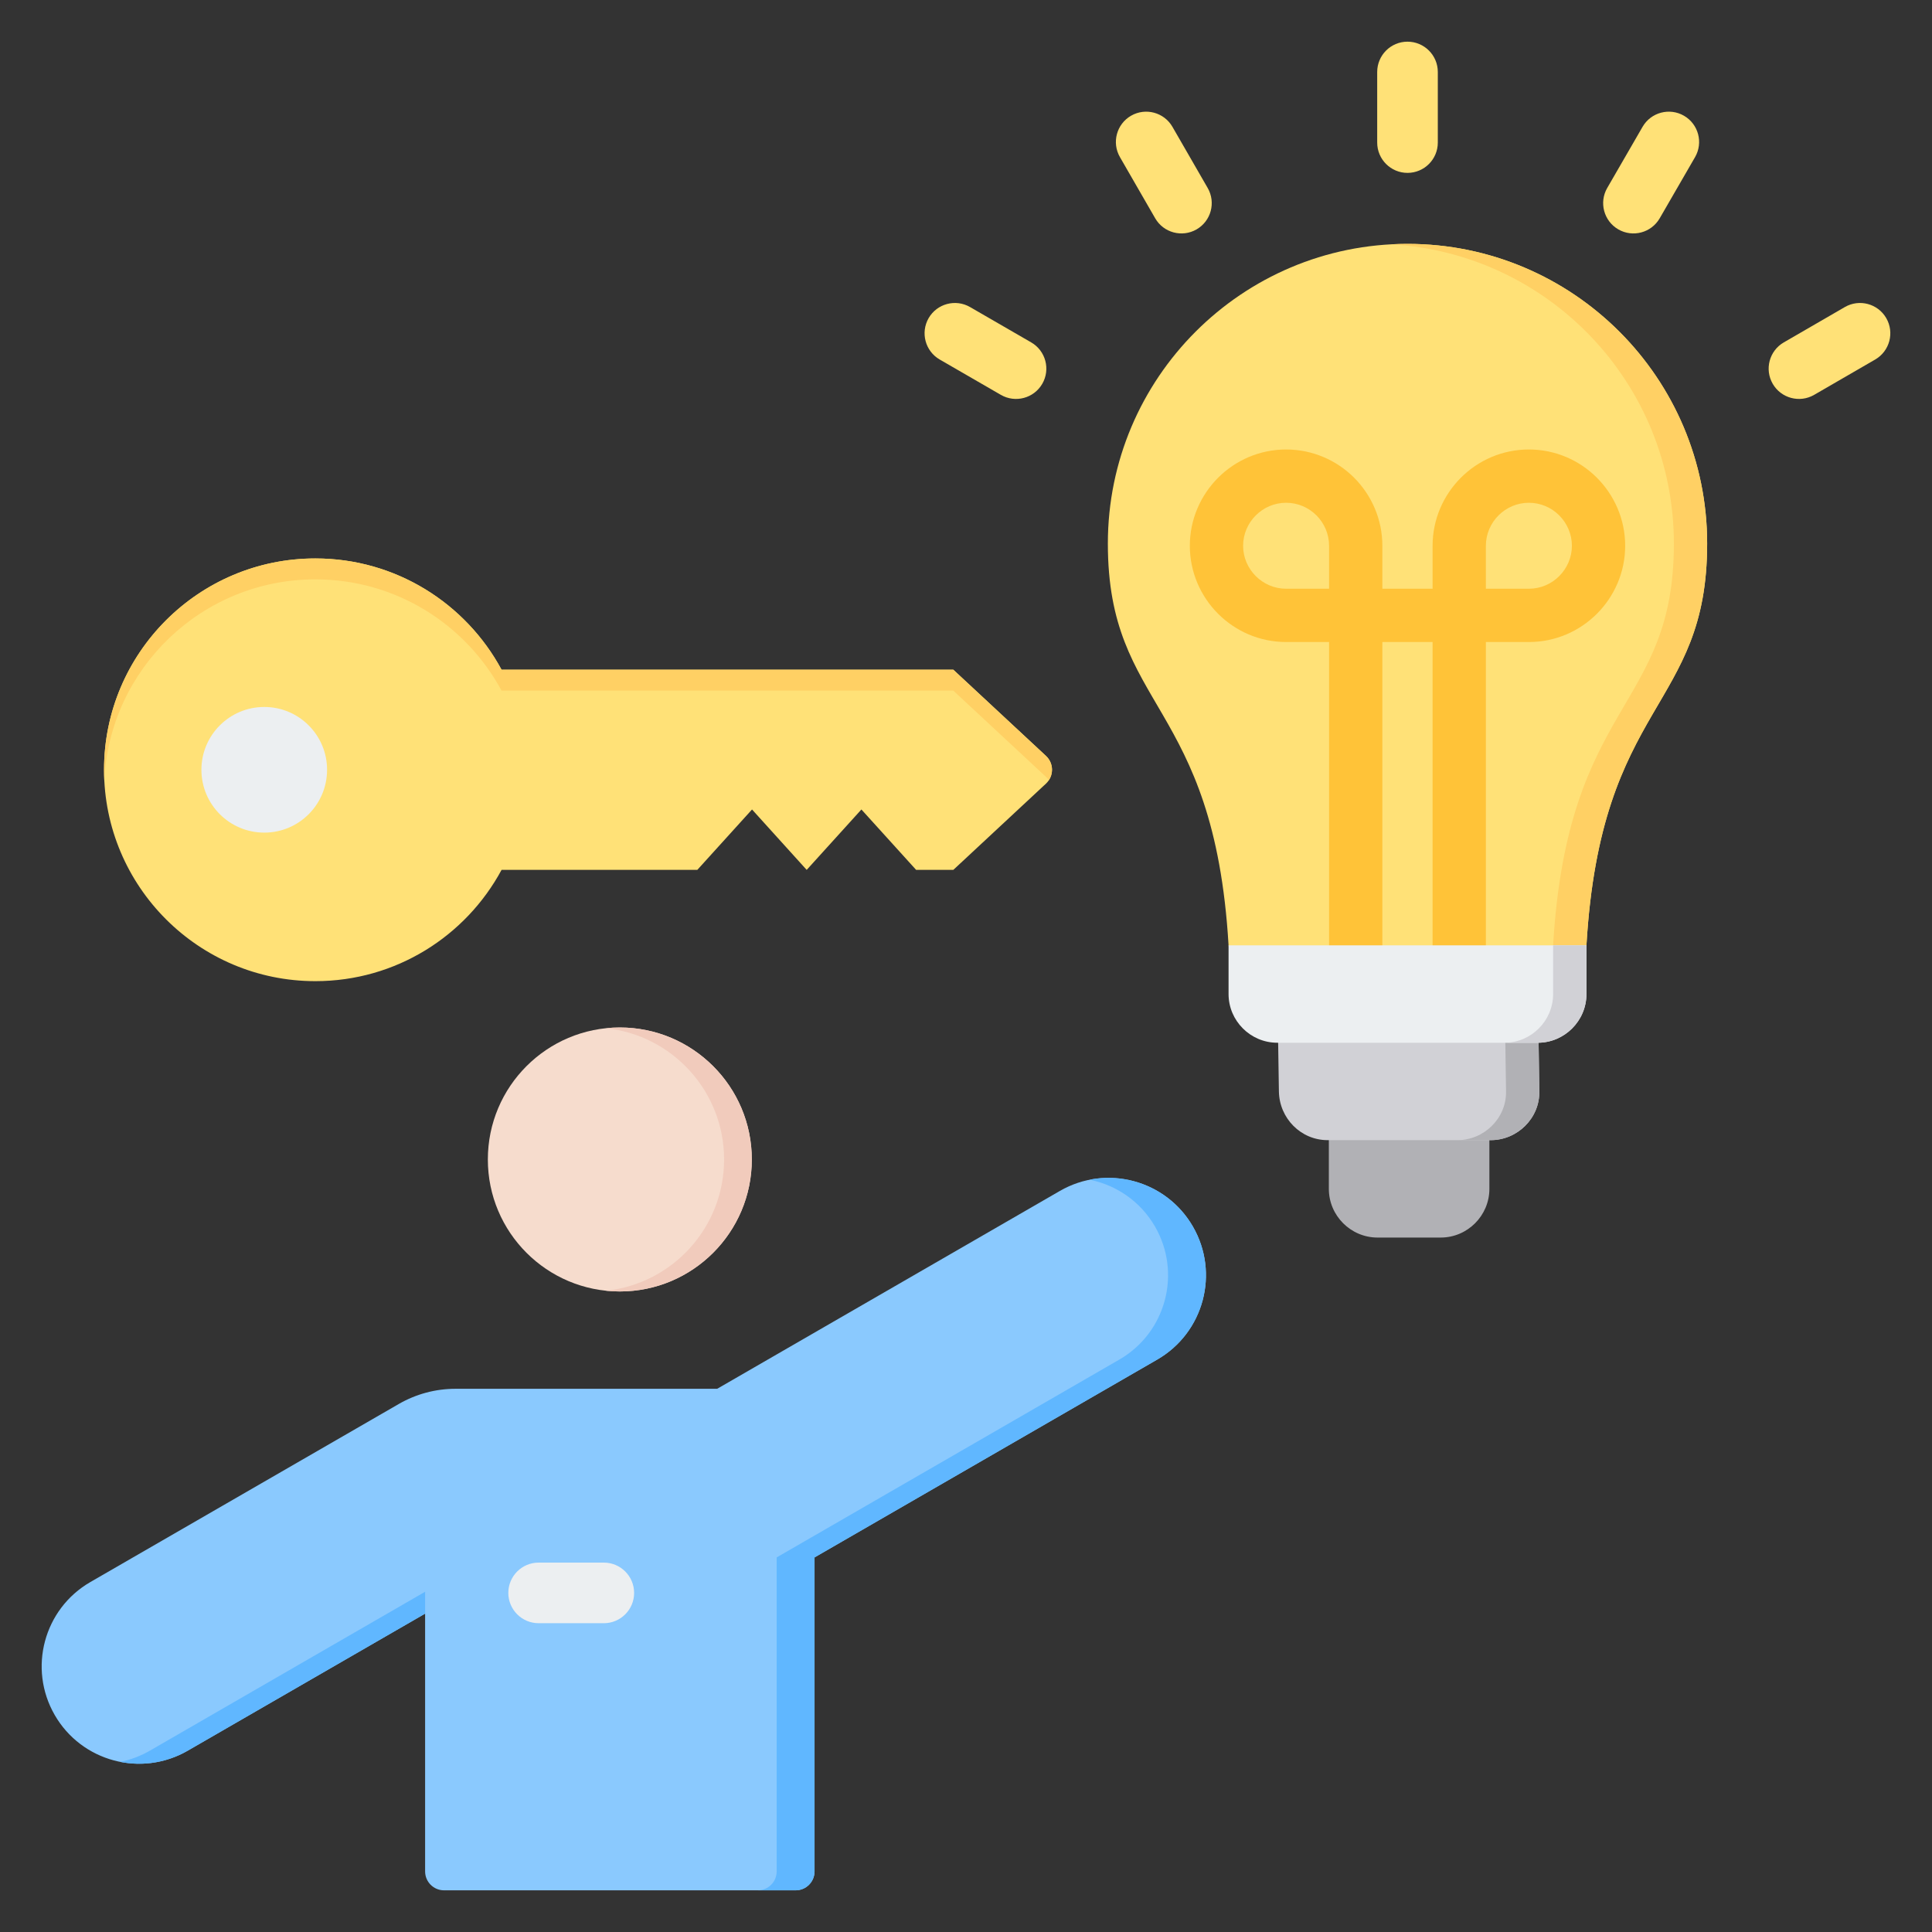
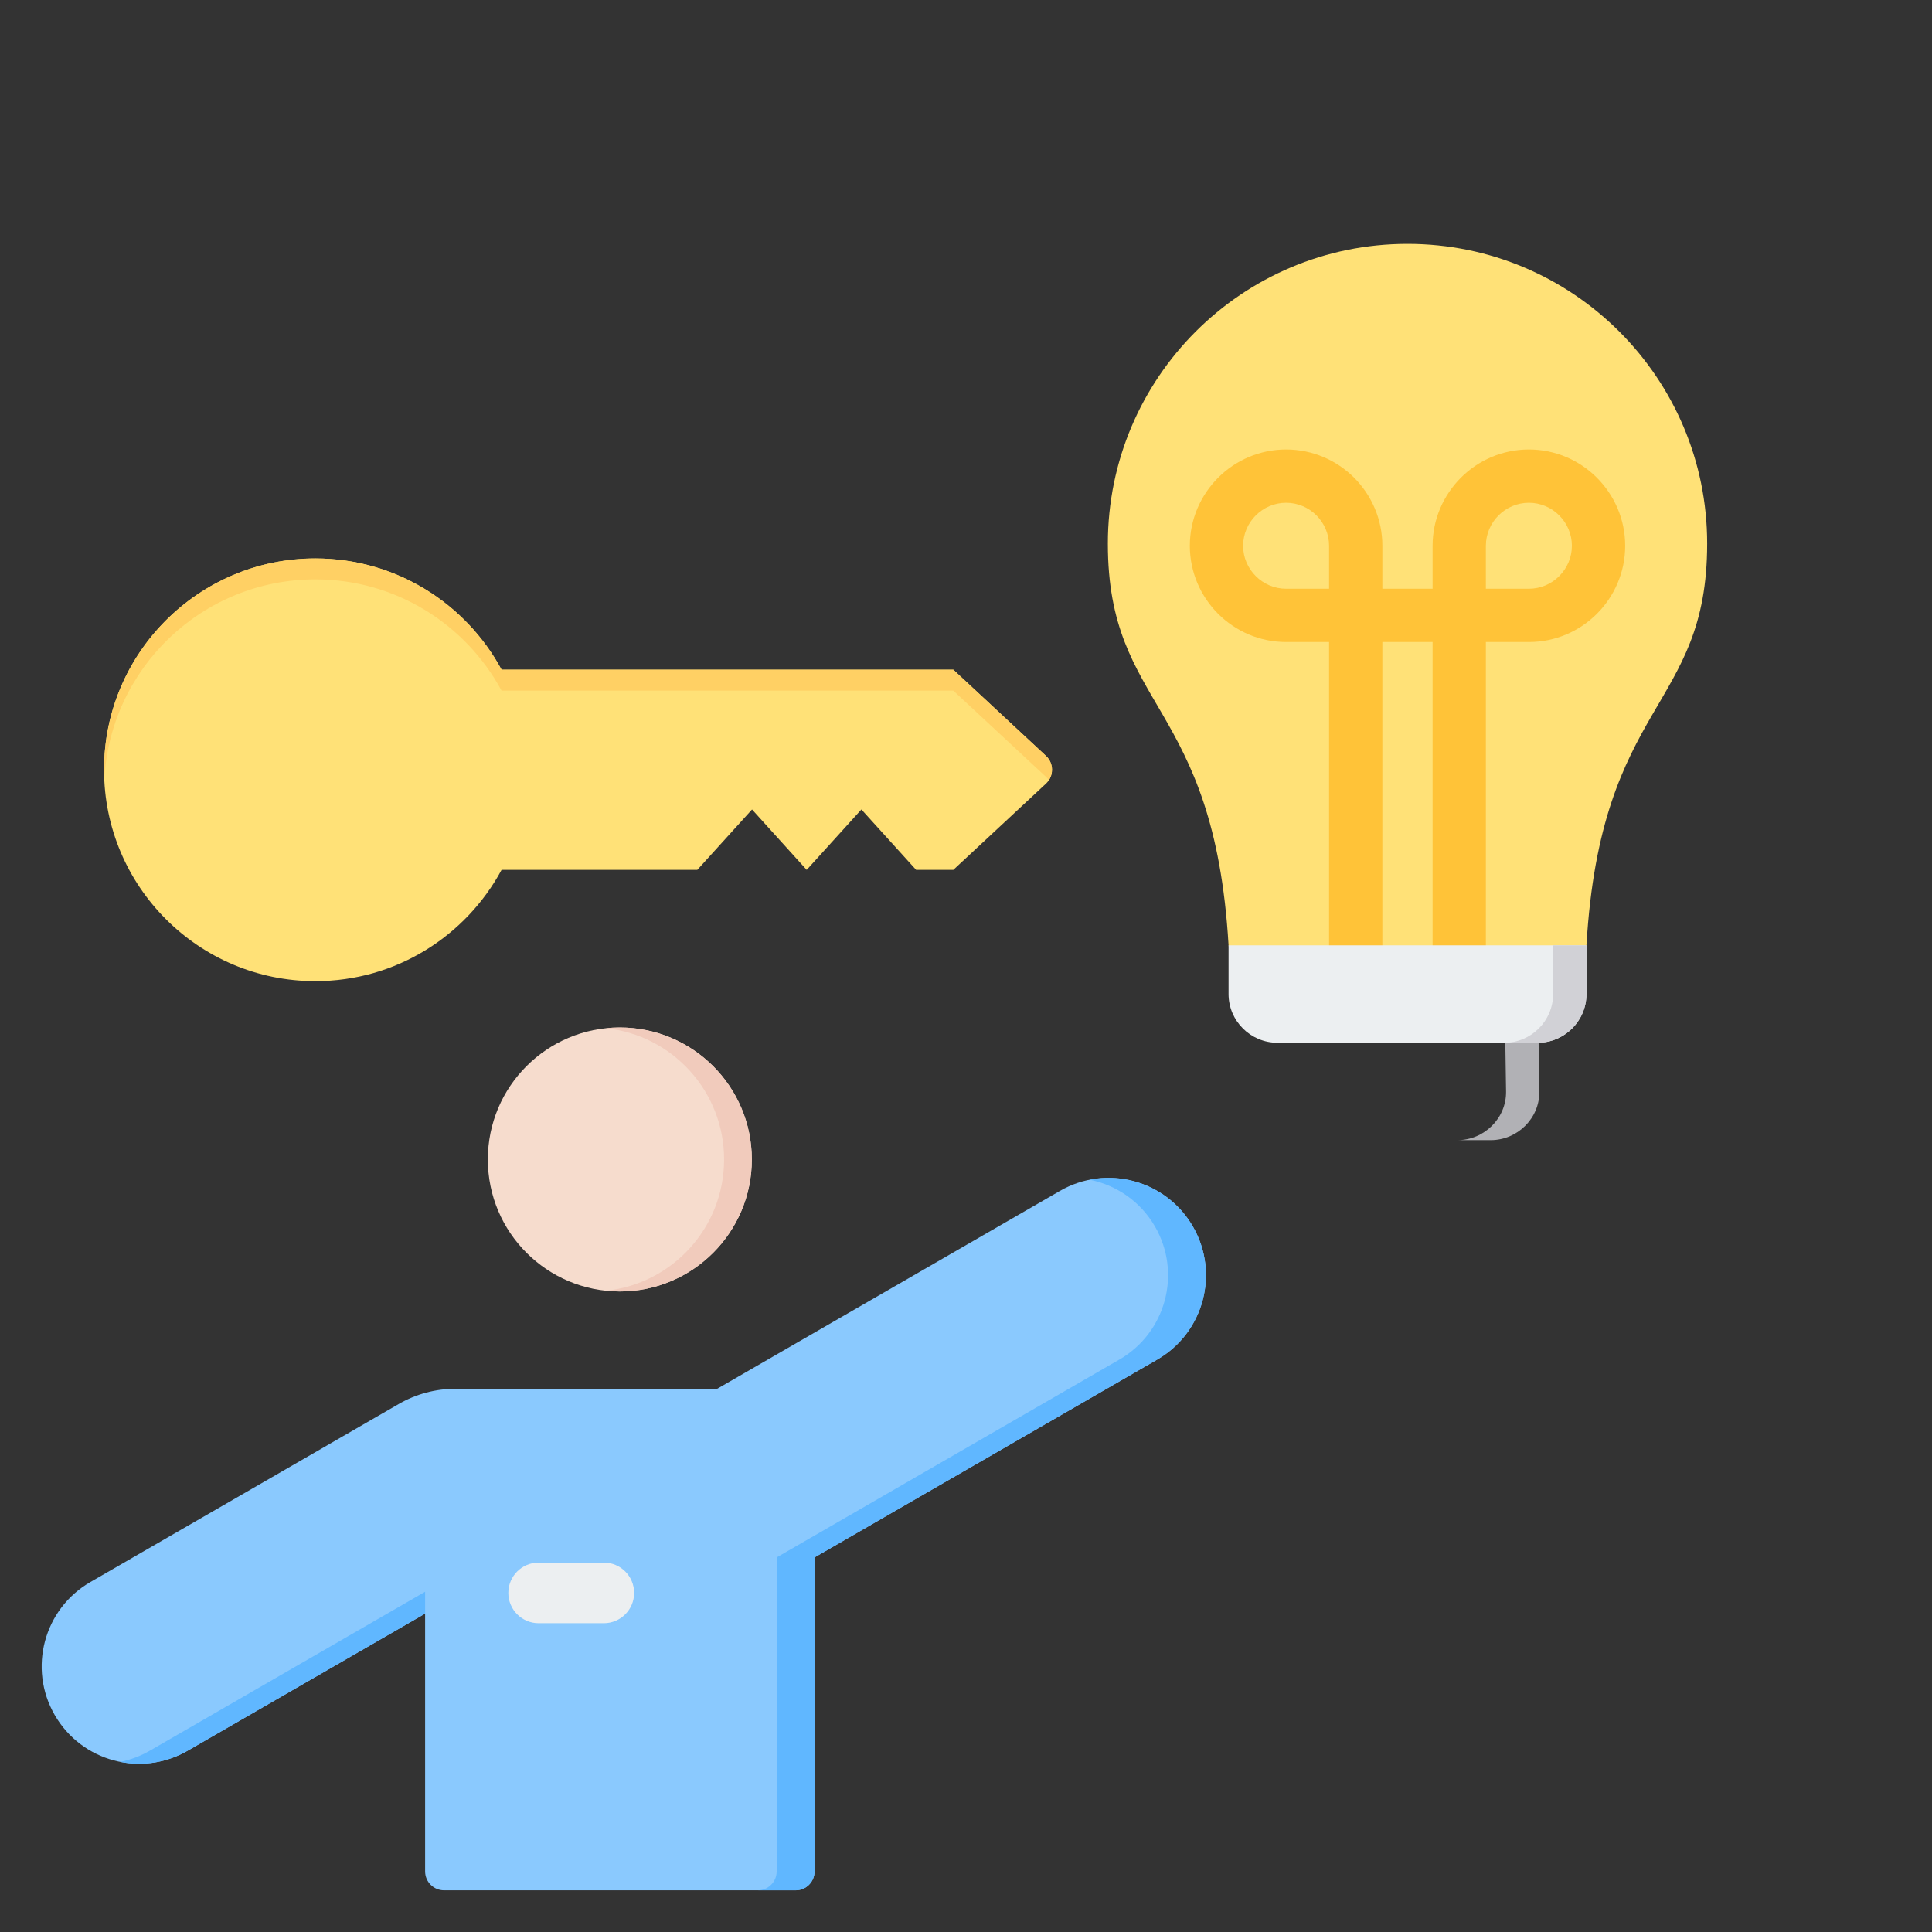
<svg xmlns="http://www.w3.org/2000/svg" clip-rule="evenodd" fill-rule="evenodd" stroke-linejoin="round" stroke-miterlimit="2" viewBox="0 0 510 510">
  <rect x="0" y="0" width="510" height="510" fill="#333333" stroke="none" />
  <g>
    <g>
      <path d="m112.219 425.958-62.664 36.178c-12.292 7.097-28.01 2.886-35.108-9.407-7.097-12.292-2.885-28.011 9.407-35.108l81.419-47.007c4.55-2.627 9.712-4.01 14.966-4.01h69.082l90.466-52.231c12.293-7.097 28.011-2.885 35.108 9.408 7.097 12.292 2.886 28.011-9.407 35.108l-90.466 52.23v82.881c0 1.326-.527 2.598-1.464 3.536-.938.937-2.21 1.464-3.536 1.464h-92.803c-2.762 0-5-2.239-5-5 0-16.48 0-68.042 0-68.042z" fill="#8ac9fe" />
      <path d="m287.62 311.418c10.503-2.091 21.623 2.573 27.275 12.363 7.097 12.292 2.886 28.011-9.407 35.108l-90.466 52.23v82.881c0 1.326-.527 2.598-1.464 3.536-.938.937-2.21 1.464-3.536 1.464h-10c1.326 0 2.598-.527 3.536-1.464.937-.938 1.464-2.21 1.464-3.536v-82.881l90.466-52.23c12.293-7.097 16.504-22.816 9.407-35.108-3.857-6.68-10.259-10.974-17.275-12.363zm-175.401 114.54-62.664 36.178c-5.612 3.241-11.939 4.124-17.833 2.956 2.685-.534 5.33-1.511 7.833-2.956l72.664-41.952z" fill="#60b7ff" />
      <circle cx="163.62" cy="306.072" fill="#f6dccd" r="34.841" />
      <path d="m159.96 271.421c1.203-.126 2.424-.19 3.66-.19 19.23 0 34.842 15.612 34.842 34.841 0 19.23-15.612 34.842-34.842 34.842-1.236 0-2.457-.065-3.66-.19 17.512-1.832 31.182-16.658 31.182-34.652 0-17.993-13.67-32.819-31.182-34.651z" fill="#f1cbbc" />
      <path d="m142.183 428.488c-4.415 0-8-3.585-8-8s3.585-8 8-8h17.21c4.415 0 8 3.585 8 8s-3.585 8-8 8z" fill="#eceff1" />
    </g>
    <g>
      <path d="m276.109 199.538c1.017.946 1.595 2.272 1.595 3.661 0 1.388-.577 2.714-1.593 3.66-7.795 7.256-24.459 22.768-24.459 22.768h-9.816l-14.446-15.946-14.446 15.946-14.427-15.946-14.446 15.946h-51.672c-9.427 17.483-27.891 29.373-49.153 29.373-30.799 0-55.783-24.984-55.783-55.802 0-30.799 24.984-55.783 55.783-55.783 21.262 0 39.726 11.89 49.153 29.373h119.253s16.662 15.499 24.457 22.75z" fill="#ffe177" />
      <path d="m27.53 205.961c-.045-.916-.067-1.837-.067-2.763 0-30.799 24.984-55.783 55.783-55.783 21.262 0 39.726 11.89 49.153 29.373h119.253l24.457 22.75c1.017.946 1.595 2.272 1.595 3.661 0 .991-.294 1.95-.832 2.762-.216-.326-.471-.628-.763-.899l-24.457-22.751h-119.253c-9.427-17.483-27.891-29.373-49.153-29.373-29.874 0-54.276 23.505-55.716 53.023z" fill="#ffd064" />
-       <path d="m69.763 186.622c9.149 0 16.576 7.427 16.576 16.576 0 9.168-7.427 16.594-16.576 16.594-9.167 0-16.594-7.426-16.594-16.594 0-9.149 7.427-16.576 16.594-16.576z" fill="#eceff1" />
    </g>
    <g>
-       <path d="m393.162 294.326h-42.381v19.502c0 7.064 5.778 12.857 12.857 12.857h16.683c7.063 0 12.841-5.793 12.841-12.857z" fill="#b1b1b5" />
-       <path d="m337.305 269.279.294 18.836c.109 7.063 5.778 12.856 12.857 12.856h43.047c7.063 0 12.949-5.793 12.841-12.856l-.279-18.836c-22.445.712-46.16 0-68.76 0z" fill="#d1d1d6" />
      <path d="m418.783 249.544c3.795-64.748 31.863-62.13 31.863-106.06 0-43.682-35.411-79.108-79.108-79.108-43.682 0-79.092 35.426-79.092 79.108 0 43.93 28.052 41.312 31.863 106.06 1.704 12.795 8.999 15.676 13.228 15.676 62.952 0 74.105 6.227 81.246-15.676z" fill="#ffe177" />
      <path d="m350.843 255.601v-86.125h-11.339c-7.001 0-13.352-2.85-17.953-7.45-4.6-4.601-7.466-10.967-7.466-17.953 0-7.002 2.866-13.353 7.466-17.969 4.601-4.6 10.952-7.451 17.953-7.451 6.986 0 13.353 2.851 17.953 7.451 4.601 4.616 7.451 10.967 7.451 17.969v11.338h13.26v-11.338c0-7.002 2.865-13.353 7.466-17.969 4.6-4.6 10.951-7.451 17.953-7.451 7.001 0 13.352 2.851 17.953 7.451 4.6 4.616 7.466 10.967 7.466 17.969 0 6.986-2.866 13.352-7.466 17.953-4.601 4.6-10.952 7.45-17.953 7.45h-11.354v86.125h-14.065v-86.125h-13.26v86.125zm0-100.19v-11.338c0-3.114-1.27-5.964-3.33-8.024s-4.895-3.331-8.009-3.331c-3.113 0-5.948 1.271-8.008 3.331s-3.346 4.91-3.346 8.024c0 3.113 1.286 5.948 3.346 8.008s4.895 3.33 8.008 3.33zm41.39 0h11.354c3.113 0 5.948-1.27 8.008-3.33s3.346-4.895 3.346-8.008c0-3.114-1.286-5.964-3.346-8.024s-4.895-3.331-8.008-3.331c-3.114 0-5.948 1.271-8.009 3.331-2.06 2.06-3.345 4.91-3.345 8.024z" fill="#ffc338" fill-rule="nonzero" />
-       <path d="m418.783 249.544c3.795-64.748 31.863-62.13 31.863-106.06 0-43.682-35.411-79.108-79.108-79.108-1.472 0-2.928.047-4.384.124 41.637 2.293 74.709 36.773 74.709 78.984 0 43.93-28.068 41.312-31.879 106.06-4.229 12.997-9.882 16.095-26.953 16.451 24.072.356 30.857-1.441 35.752-16.451z" fill="#ffd064" />
      <path d="m384.704 300.971h8.799c7.063 0 12.949-5.793 12.841-12.856l-.279-18.836c-2.912.093-5.84.155-8.783.217l.279 18.619c.109 7.063-5.778 12.856-12.857 12.856z" fill="#b1b1b5" />
      <path d="m324.309 249.544v12.857c0 7.079 5.793 12.857 12.856 12.857h68.761c7.063 0 12.857-5.778 12.857-12.857v-12.857z" fill="#eceff1" />
      <path d="m397.127 275.258h8.799c7.063 0 12.857-5.778 12.857-12.857v-12.857h-8.799v12.857c0 7.079-5.778 12.857-12.857 12.857z" fill="#d1d1d6" />
-       <path d="m379.546 37.637c0 4.415-3.585 8-8 8-4.416 0-8-3.585-8-8v-18.637c0-4.415 3.584-8 8-8 4.415 0 8 3.585 8 8zm-60.743 11.99c2.204 3.826.889 8.722-2.937 10.926-3.825 2.205-8.721.889-10.926-2.936l-9.305-16.145c-2.205-3.825-.889-8.721 2.937-10.926 3.825-2.204 8.721-.889 10.926 2.937zm-46.59 40.757c3.822 2.21 5.132 7.107 2.923 10.93-2.21 3.823-7.107 5.133-10.93 2.923l-16.145-9.332c-3.822-2.209-5.132-7.106-2.923-10.929 2.21-3.823 7.107-5.133 10.93-2.923zm165.907-32.758c-2.21 3.822-7.107 5.132-10.93 2.922-3.823-2.209-5.133-7.107-2.923-10.929l9.332-16.145c2.209-3.823 7.106-5.132 10.929-2.923 3.823 2.21 5.133 7.107 2.923 10.93zm40.77 46.608c-3.821 2.212-8.719.906-10.932-2.915-2.212-3.821-.906-8.719 2.916-10.932l16.118-9.331c3.821-2.212 8.719-.906 10.931 2.915 2.213 3.821.906 8.719-2.915 10.932z" fill="#ffe177" />
    </g>
  </g>
</svg>